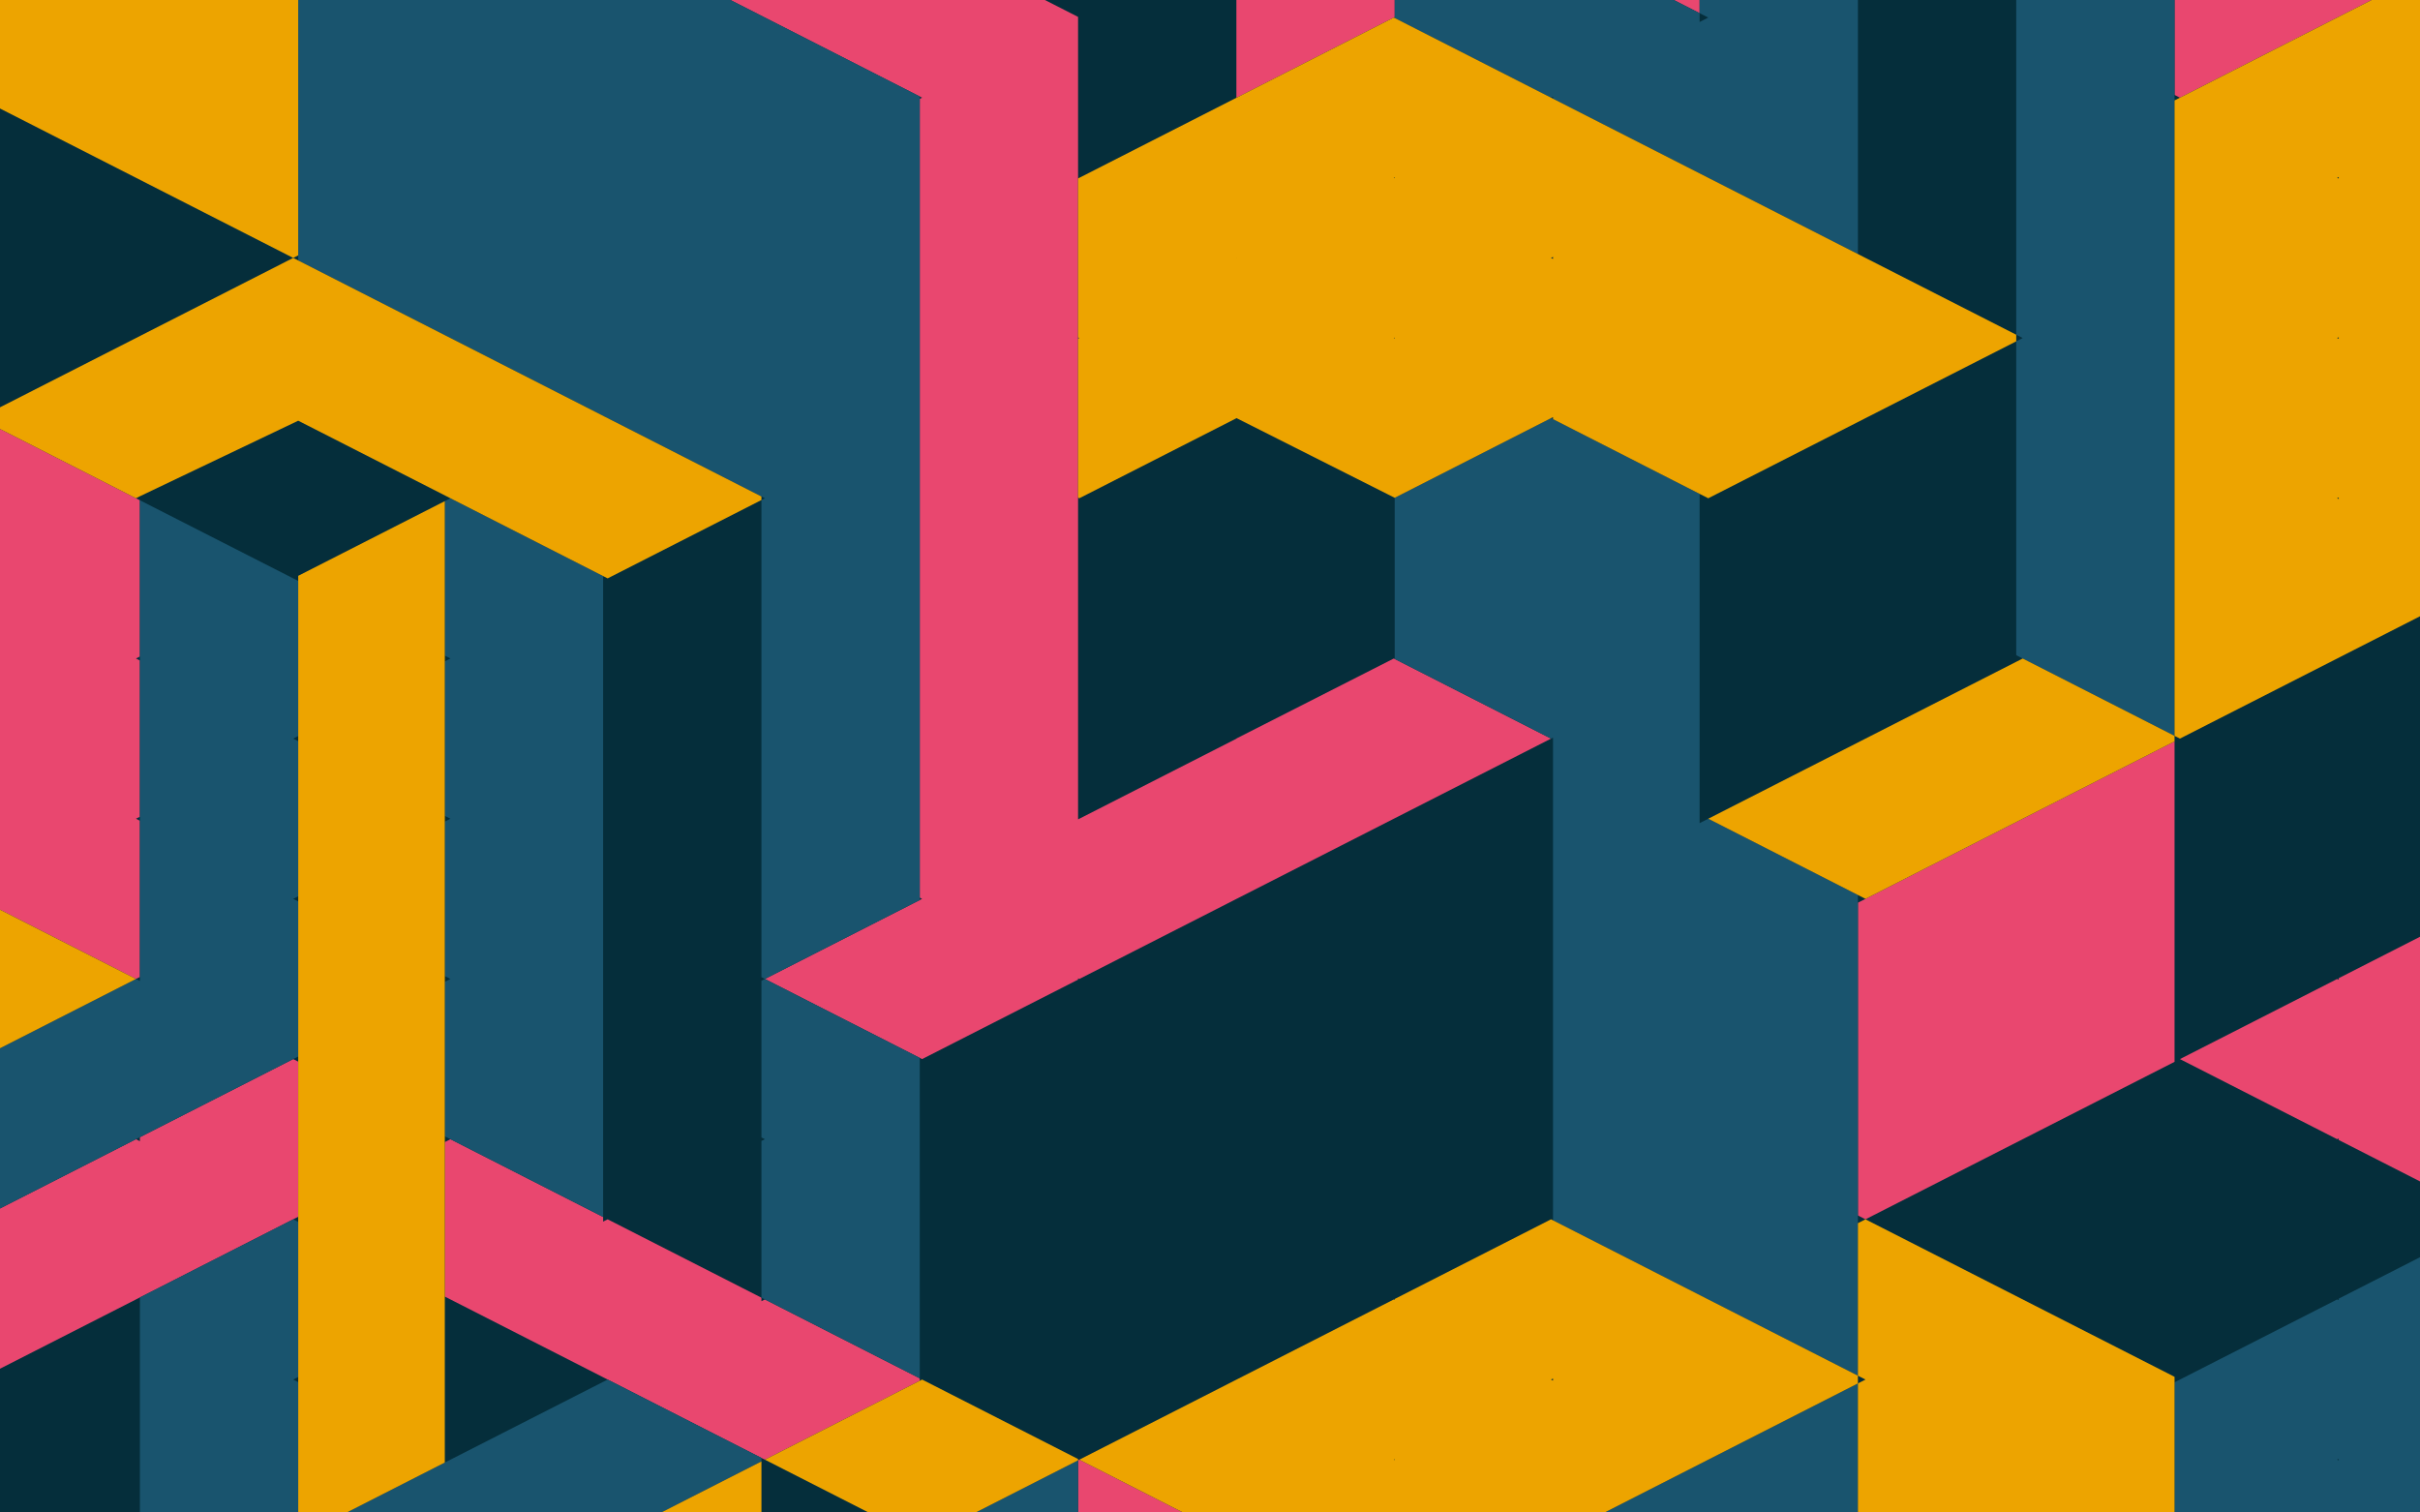
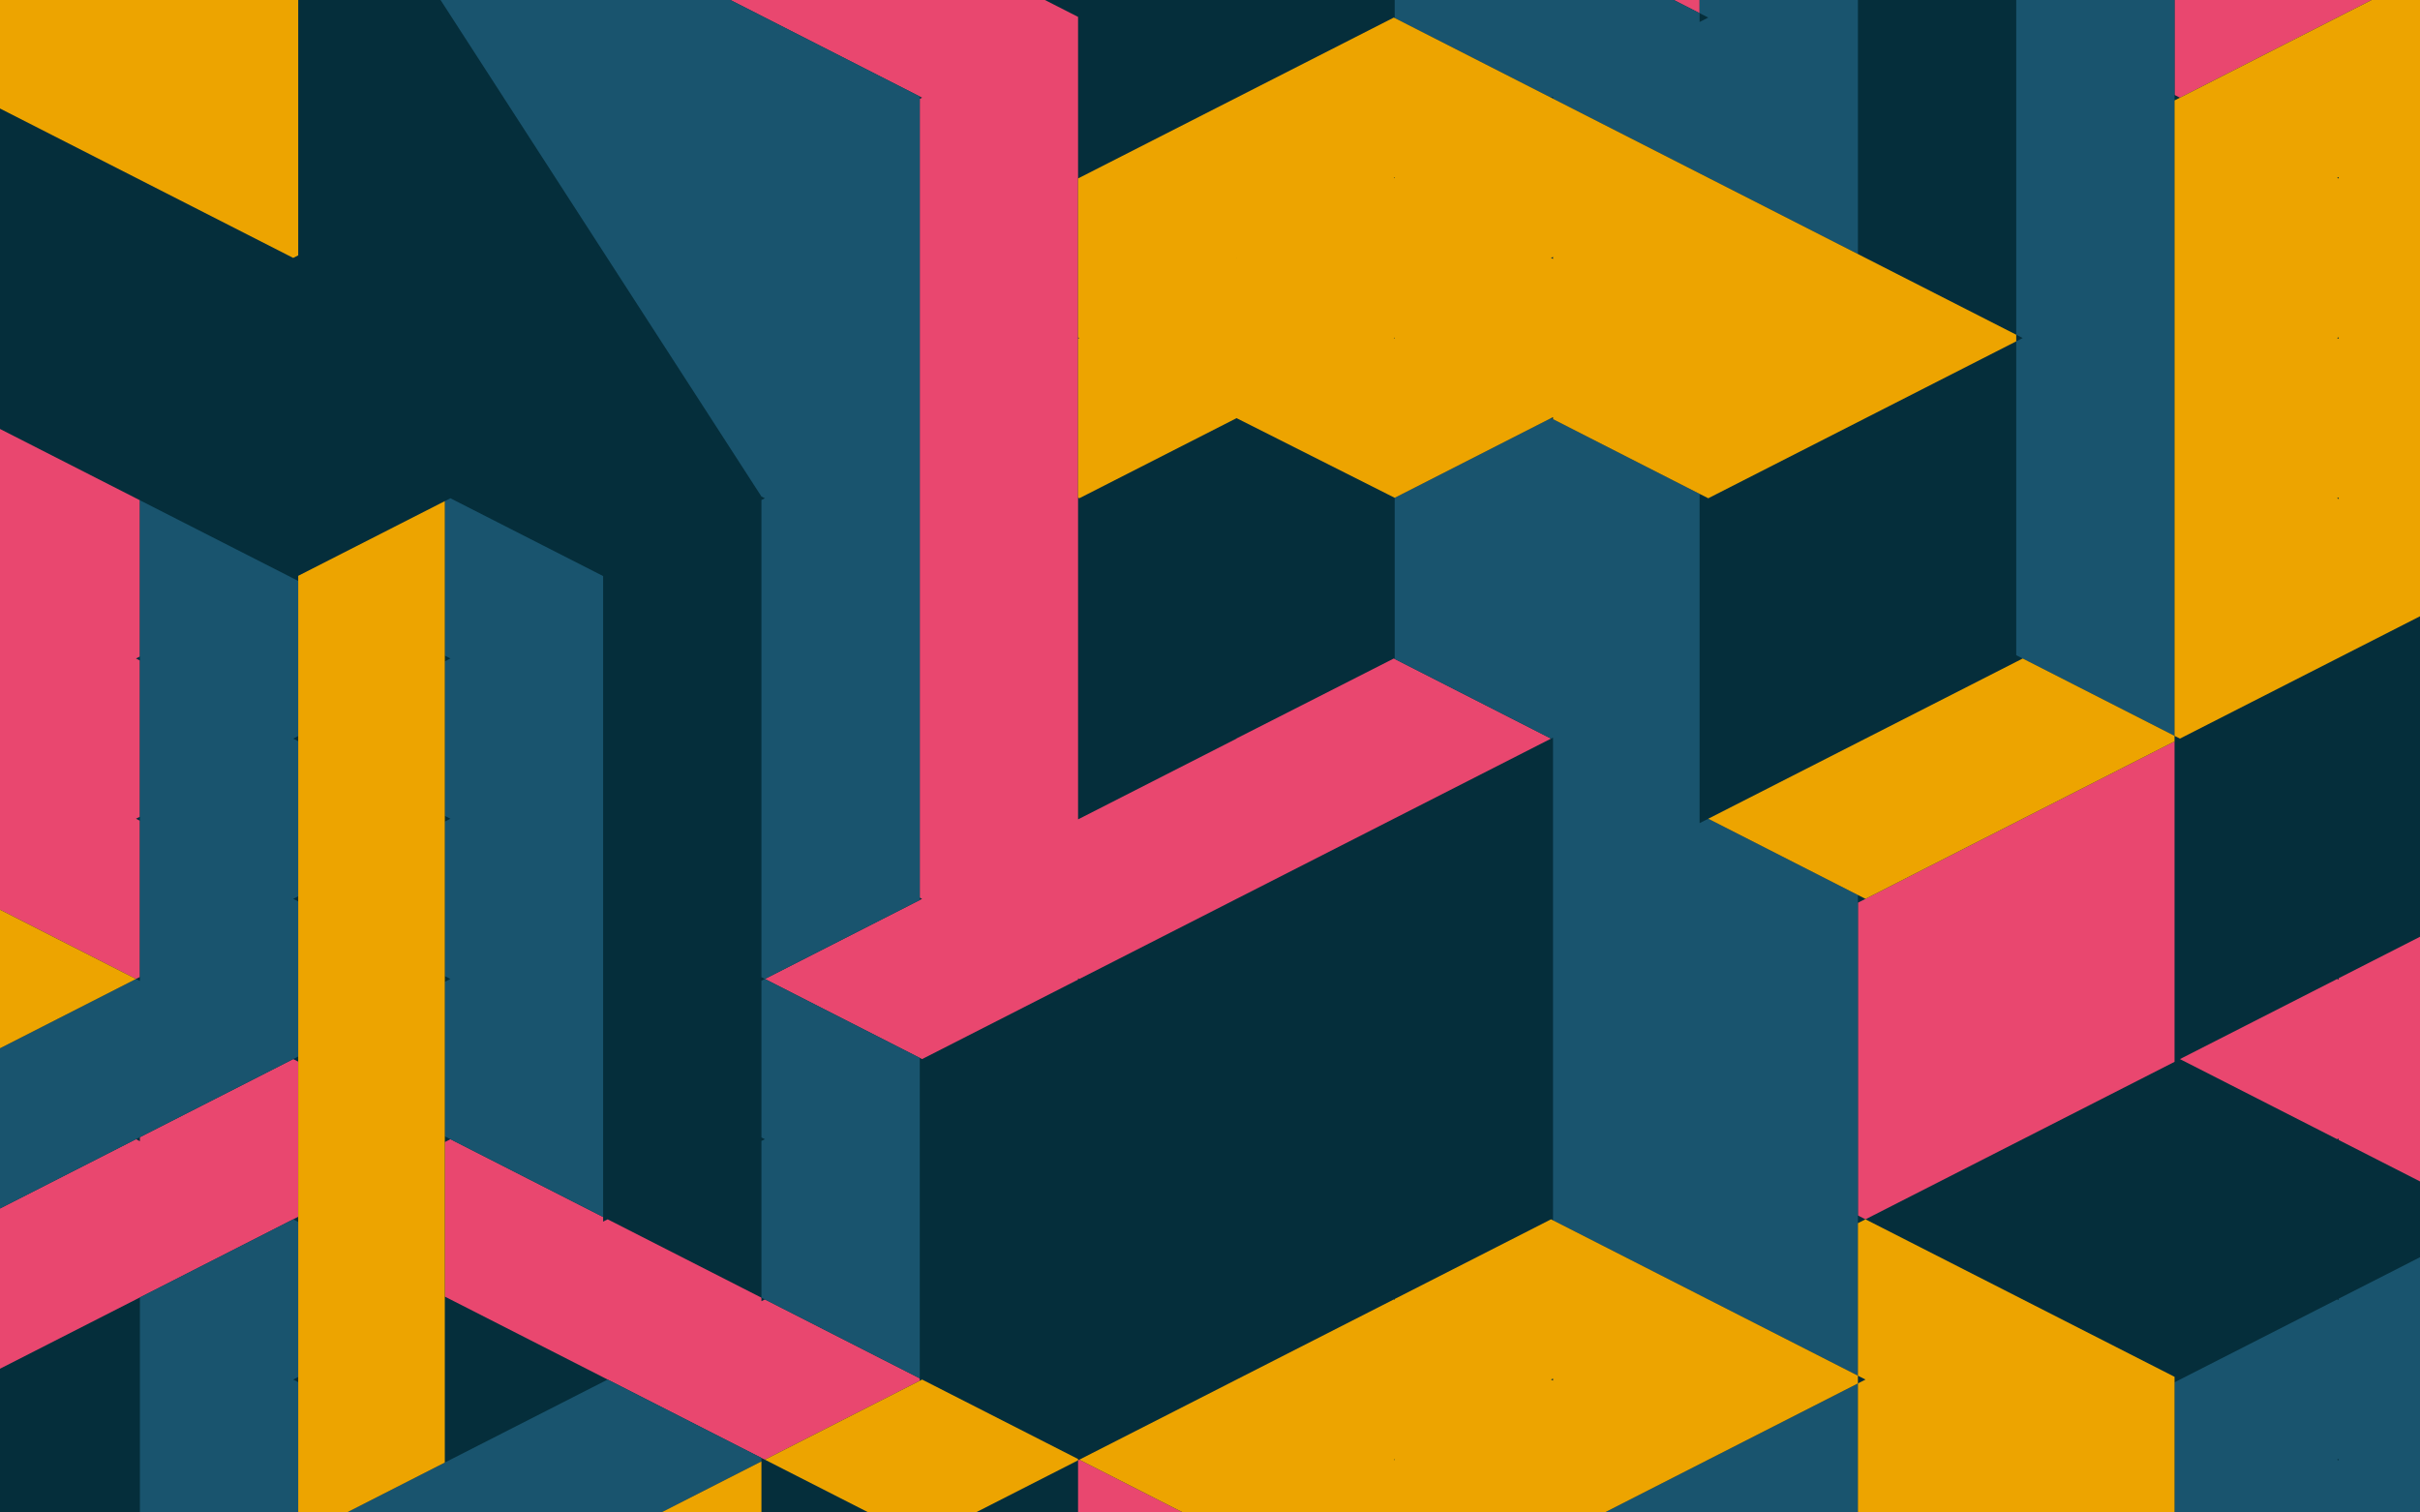
<svg xmlns="http://www.w3.org/2000/svg" viewBox="0 0 1920 1200">
  <defs>
    <clipPath id="a">
      <rect y="-120.54" width="1920" height="1448" fill="none" />
    </clipPath>
  </defs>
  <g clip-path="url(#a)">
    <rect y="-120.54" width="1920" height="1438.566" fill="#052e3b" />
-     <polygon points="1105.824 13.93 1106.54 13.564 1106.54 -112.837 1105.824 -113.2 1106.54 -113.566 1106.54 -239.967 1105.824 -240.331 1106.54 -240.696 1106.54 -367.097 1105.824 -367.461 1106.54 -367.827 1106.54 -494.228 1105.824 -494.591 1106.54 -494.955 1106.54 -565.691 995.867 -565.691 980.934 -565.691 980.934 -558.231 981.08 -558.156 980.934 -558.081 980.934 -431.101 981.08 -431.026 980.934 -430.951 980.934 -303.971 981.08 -303.896 980.934 -303.821 980.934 -176.84 981.08 -176.765 980.934 -176.691 980.934 -49.71 981.08 -49.635 980.934 -49.56 980.934 77.42 981.08 77.495 1105.824 13.93" fill="#e9476f" />
    <polygon points="604.117 1032.363 604.117 1029.575 482.109 967.405 478.511 969.239 478.511 965.572 357.365 903.84 352.906 906.114 352.906 1028.696 357.365 1030.97 478.511 1092.702 482.109 1094.535 604.117 1156.706 606.852 1158.101 729.723 1095.49 729.723 1093.581 606.852 1030.97 604.117 1032.363" fill="#e9476f" />
    <polygon points="110.998 775.122 110.998 651.168 107.88 649.579 110.998 647.991 110.998 524.037 107.88 522.449 110.998 520.861 110.998 396.909 107.88 395.319 -14.607 332.903 -14.607 457.736 -14.607 460.034 -14.607 584.865 -14.607 587.164 -14.607 711.995 -14.607 714.294 107.88 776.71 110.998 775.122" fill="#e9476f" />
    <path d="M855.329,776.2l1.008.514,124.6-63.491v-.149l.146.075,124.744-63.566.716-.363,124.027-63.2-124.027-63.2-.716-.366.716-.364L980.934,585.939l.146.075-.146.075-124.6,63.49-1.008.516V13.414L606.852-113.2l-2.735,1.392v-2.787l2.735,1.395,122.871-62.611v-1.909L482.109-303.9l-3.6,1.834L236.6-178.794v4.057L729.723,76.541l1.872.954-1.872.954V712.19l1.872.955-1.872.954L606.852,776.71l122.871,62.611,1.872.954,123.734-63.05ZM478.511-174.932V-178.6l3.6,1.834Z" fill="#e9476f" />
    <path d="M1480.052,713.145l-6,3.058V964.347l6,3.058,245.212-124.951V588.193Z" fill="#e9476f" />
    <polygon points="107.88 1030.97 110.998 1029.382 232.622 967.405 236.604 965.376 236.604 842.304 232.622 840.275 110.998 902.252 110.998 905.428 107.88 903.84 -14.607 966.256 -14.607 968.555 -16.863 967.405 -140.213 1030.261 -140.213 1031.679 -140.213 1157.392 -140.213 1158.81 -140.213 1284.52 -140.213 1285.94 -140.213 1411.65 -140.213 1413.07 -16.863 1475.926 -14.607 1474.777 -14.607 1477.074 107.88 1539.489 110.998 1537.901 110.998 1413.949 107.88 1412.361 -14.607 1349.944 -16.863 1348.796 -14.607 1347.646 -14.607 1222.815 -16.863 1221.666 -14.607 1220.516 -14.607 1095.685 -16.863 1094.535 -14.607 1093.386 107.88 1030.97" fill="#e9476f" />
    <polygon points="1854.28 13.93 1855.522 13.296 1979.025 -49.635 1855.522 -112.569 1854.28 -113.2 1729.537 -49.635 1725.264 -47.459 1725.264 75.316 1729.537 77.495 1854.28 13.93" fill="#e9476f" />
    <path d="M2102.082,777.569v-1.718l-120.954-61.634-2.1-1.072-123.5,62.933v1.263l-1.242-.631-124.743,63.565L1854.28,903.84l1.242-.632v1.264l123.5,62.933,2.1-1.072L2102.082,904.7v-1.718l1.685.859,19.249-9.808V786.518l-19.249-9.808Zm-123.057,62.706,2.1-1.073v2.145Z" fill="#e9476f" />
    <polygon points="1348.447 -109.704 1232.146 -50.439 1232.146 -48.831 1348.447 10.431 1348.447 -109.704" fill="#e9476f" />
    <path d="M1105.824,1539.489l.716-.363v-126.4l-.716-.364.716-.365V1285.6l-.716-.364L981.08,1221.666l-.146.075v-.15l-124.6-63.49-1.008.513v126.1l1.008.516-1.008.513v126.1l1.008.515-1.008.514v126.1l1.008.513,124.6,63.493.146.075,124.744,63.563.716-.364v-126.4Zm-124.89-190.768.146.075-.146.073Zm0,127.278v-.148l.146.075Z" fill="#e9476f" />
    <polygon points="-14.607 966.256 107.88 903.84 110.998 902.252 232.622 840.275 236.604 838.246 236.604 715.173 232.622 713.145 236.604 711.116 236.604 588.043 232.622 586.014 236.604 583.988 236.604 460.913 232.622 458.884 110.998 396.909 110.998 520.861 110.998 524.037 110.998 647.991 110.998 651.168 110.998 775.122 110.998 778.298 107.88 776.71 -14.607 839.125 -14.607 841.424 -16.863 840.275 -140.213 903.131 -140.213 904.549 -141.605 903.84 -203.016 935.133 -203.016 999.677 -141.605 1030.97 -140.213 1030.261 -16.863 967.405 -14.607 966.256" fill="#19546e" />
-     <polygon points="729.723 1222.62 729.723 1347.842 731.595 1348.796 729.723 1349.75 729.723 1474.972 731.595 1475.926 729.723 1476.881 729.723 1602.103 731.595 1603.057 729.723 1604.011 729.723 1729.231 731.595 1730.185 729.723 1731.139 729.723 1760.889 791.849 1760.889 855.329 1760.889 855.329 1667.135 855.329 1666.106 855.329 1540.005 855.329 1538.976 855.329 1412.875 855.329 1411.846 855.329 1285.744 855.329 1284.715 855.329 1158.614 731.595 1221.666 729.723 1222.62" fill="#19546e" />
    <polygon points="478.511 1096.369 357.365 1158.101 352.906 1160.373 236.604 1219.637 236.604 1223.692 232.622 1221.666 236.604 1219.637 236.604 1096.564 232.622 1094.535 236.604 1092.507 236.604 969.434 232.622 967.405 110.998 1029.382 110.998 1032.558 110.998 1156.512 110.998 1159.689 110.998 1283.643 110.998 1286.819 110.998 1410.771 110.998 1413.949 110.998 1537.901 110.998 1541.08 110.998 1665.032 110.998 1668.21 107.88 1666.62 -14.607 1729.037 -14.607 1731.335 -16.863 1730.185 -77.117 1760.889 -14.607 1760.889 43.391 1760.889 110.998 1760.889 172.37 1760.889 232.622 1730.185 236.604 1728.158 236.604 1605.083 232.622 1603.057 236.604 1601.028 236.604 1477.953 232.622 1475.926 236.604 1473.898 236.604 1350.823 232.622 1348.796 236.604 1346.767 352.906 1287.503 352.906 1282.957 357.365 1285.231 478.511 1223.499 478.511 1219.832 482.109 1221.666 604.117 1159.493 604.117 1156.706 482.109 1094.535 478.511 1096.369" fill="#19546e" />
    <polygon points="1725.264 79.672 1725.264 75.316 1725.264 -47.459 1725.264 -51.814 1725.264 -174.589 1604.795 -113.2 1599.659 -110.583 1599.659 265.571 1604.795 268.191 1599.659 270.808 1599.659 519.832 1604.795 522.449 1725.264 583.838 1725.264 79.672" fill="#19546e" />
    <polygon points="352.906 901.566 357.365 903.84 478.511 965.572 478.511 842.108 478.511 838.441 478.511 714.978 478.511 711.311 478.511 587.848 478.511 584.181 478.511 460.717 478.511 457.05 357.365 395.319 352.906 397.593 352.906 520.177 357.365 522.449 352.906 524.723 352.906 647.307 357.365 649.579 352.906 651.854 352.906 774.438 357.365 776.71 352.906 778.984 352.906 901.566" fill="#19546e" />
    <polygon points="729.723 968.359 729.723 966.451 729.723 841.229 729.723 839.321 606.852 776.71 604.117 778.105 604.117 902.447 606.852 903.84 604.117 905.233 604.117 1029.575 606.852 1030.97 729.723 1093.581 729.723 968.359" fill="#19546e" />
    <path d="M1348.447,653.076V391.822l-116.3-59.264-1.579-.8-124.027,63.2v127.86l124.027,63.2,1.579-.8v383l116.3,59.265,6.863,3.5,118.743,60.507V710.086L1355.31,649.579Z" fill="#19546e" />
-     <path d="M729.723,712.19V76.541L236.6-174.737V206.652L604.117,393.926l2.735,1.393-2.735,1.395v378.6l2.735,1.393L729.723,714.1Z" fill="#19546e" />
+     <path d="M729.723,712.19V76.541L236.6-174.737L604.117,393.926l2.735,1.393-2.735,1.395v378.6l2.735,1.393L729.723,714.1Z" fill="#19546e" />
    <path d="M1981.128,968.478l-2.1-1.073-123.5,62.934v1.263l-1.242-.632-124.743,63.565-4.273,2.177v122.775l4.273,2.179-4.273,2.176v122.775l4.273,2.179-4.273,2.177v122.775l4.273,2.178-4.273,2.177v122.775l4.273,2.179-4.273,2.176v122.775l4.273,2.177-4.273,2.179v28.525h255.864v-29.632l-2.1-1.072,2.1-1.07V1604.127l-2.1-1.07,2.1-1.073V1477l-2.1-1.071,2.1-1.072V1349.866l-2.1-1.07,2.1-1.072V1222.736l-2.1-1.07,2.1-1.073V1095.608l-2.1-1.073,2.1-1.072Zm-125.606,190.254-1.242-.631,1.242-.632Z" fill="#19546e" />
    <path d="M1232.146,1220.862v1.608l-1.579-.8-124.027,63.2v381.391l124.027-63.2,1.579-.807,116.3-59.262v-7l6.863,3.5,118.743-60.507V1097.594Zm123.164,191.5-6.863,3.5-116.3,59.264v1.609l-1.579-.805,1.579-.8V1349.6l-1.579-.8,1.579-.8,116.3-59.264v-6.994l6.863,3.5-6.863,3.5v120.137Z" fill="#19546e" />
    <path d="M1348.447-363.964v-6.994l-116.3-59.264-1.579-.8-124.027-63.2V14.294l124.027,63.2,1.579-.806V78.3l116.3,59.262,6.863,3.5,118.743,60.507V-306.954L1355.31-367.461Zm0,374.4,6.863,3.5-6.863,3.5v-7l-116.3-59.262-1.579-.8,1.579-.8V-303.092l-1.579-.8,1.579-.8v1.608l116.3,59.265Z" fill="#19546e" />
-     <polygon points="236.604 333.782 478.511 457.05 482.109 458.884 604.117 396.714 604.117 393.926 236.604 206.652 232.622 204.623 -14.607 330.606 -14.607 332.903 107.88 395.319 110.998 393.731 236.604 333.782" fill="#eda400" />
    <path d="M1232.146,968.209l-1.579-.8-124.027,63.2v.729l-.716-.364L981.08,1094.535l-.146.075-124.6,63.491,124.6,63.49.146.075,124.744,63.565.716-.366,124.027-63.2,1.579-.8,241.907-123.268v-6.117ZM1105.824,1158.1l.716-.366v.729Zm124.743-63.566,1.579-.8v1.609Z" fill="#eda400" />
    <path d="M1981.128-48.565l-2.1-1.07L1729.537,77.5l-4.273,2.177V583.838l4.273,2.176,249.488-127.13,2.1-1.07ZM1855.522,140.426v1.266l-1.242-.632Zm0,127.131v1.265l-1.242-.631Zm-1.242,127.762,1.242-.632v1.266Z" fill="#eda400" />
    <polygon points="-16.863 840.275 -14.607 839.125 107.88 776.71 -14.607 714.294 -16.863 713.145 -140.213 776.001 -140.213 777.419 -141.605 776.71 -203.016 808.003 -203.016 872.547 -203.016 935.133 -141.605 903.84 -140.213 903.131 -16.863 840.275" fill="#eda400" />
    <polygon points="855.329 1157.585 731.595 1094.535 729.723 1095.49 606.852 1158.101 729.723 1220.712 731.595 1221.666 855.329 1158.614 855.329 1157.585" fill="#eda400" />
    <polygon points="236.604 460.913 236.604 583.988 236.604 588.043 236.604 711.116 236.604 715.173 236.604 838.246 236.604 842.304 236.604 965.376 236.604 969.434 236.604 1092.507 236.604 1096.564 236.604 1219.637 352.906 1160.373 352.906 1155.826 352.906 1033.242 352.906 1028.696 352.906 906.114 352.906 901.566 352.906 778.984 352.906 774.438 352.906 651.854 352.906 647.307 352.906 524.723 352.906 520.177 352.906 397.593 236.604 456.857 236.604 460.913" fill="#eda400" />
    <path d="M980.934,331.829v-.148l.146.073,125.46,63.2,124.027-63.2,1.579-.805v1.609l116.3,59.264,6.863,3.5,244.349-124.511v-5.237L1106.54,14.294l-.716-.364L856.337,141.06l-1.008.514v126.1l1.008.516-1.008.513v126.1l1.008.514Zm124.89-63.638.716-.366v.729Zm126.322-64.372v1.611l-1.579-.807ZM1106.54,140.7v.729l-.716-.364ZM980.934,204.551l.146.072-.146.075Z" fill="#eda400" />
    <polygon points="1599.659 525.066 1480.052 586.014 1474.053 589.072 1355.31 649.579 1474.053 710.086 1480.052 713.145 1725.264 588.193 1725.264 583.838 1604.795 522.449 1599.659 525.066" fill="#eda400" />
    <path d="M1480.052,967.405l-6,3.058v121.014l6,3.058-6,3.059v375.274l6,3.058,245.212,124.952V1092.357Z" fill="#eda400" />
    <path d="M236.6-47.606l-3.982-2.029L-14.607-175.618V78.643l247.229,125.98L236.6,202.6Z" fill="#eda400" />
    <path d="M604.117,1410.966V1159.493L236.6,1346.767v381.391l241.907-123.27V1477.76l125.606-64.006Z" fill="#eda400" />
  </g>
</svg>